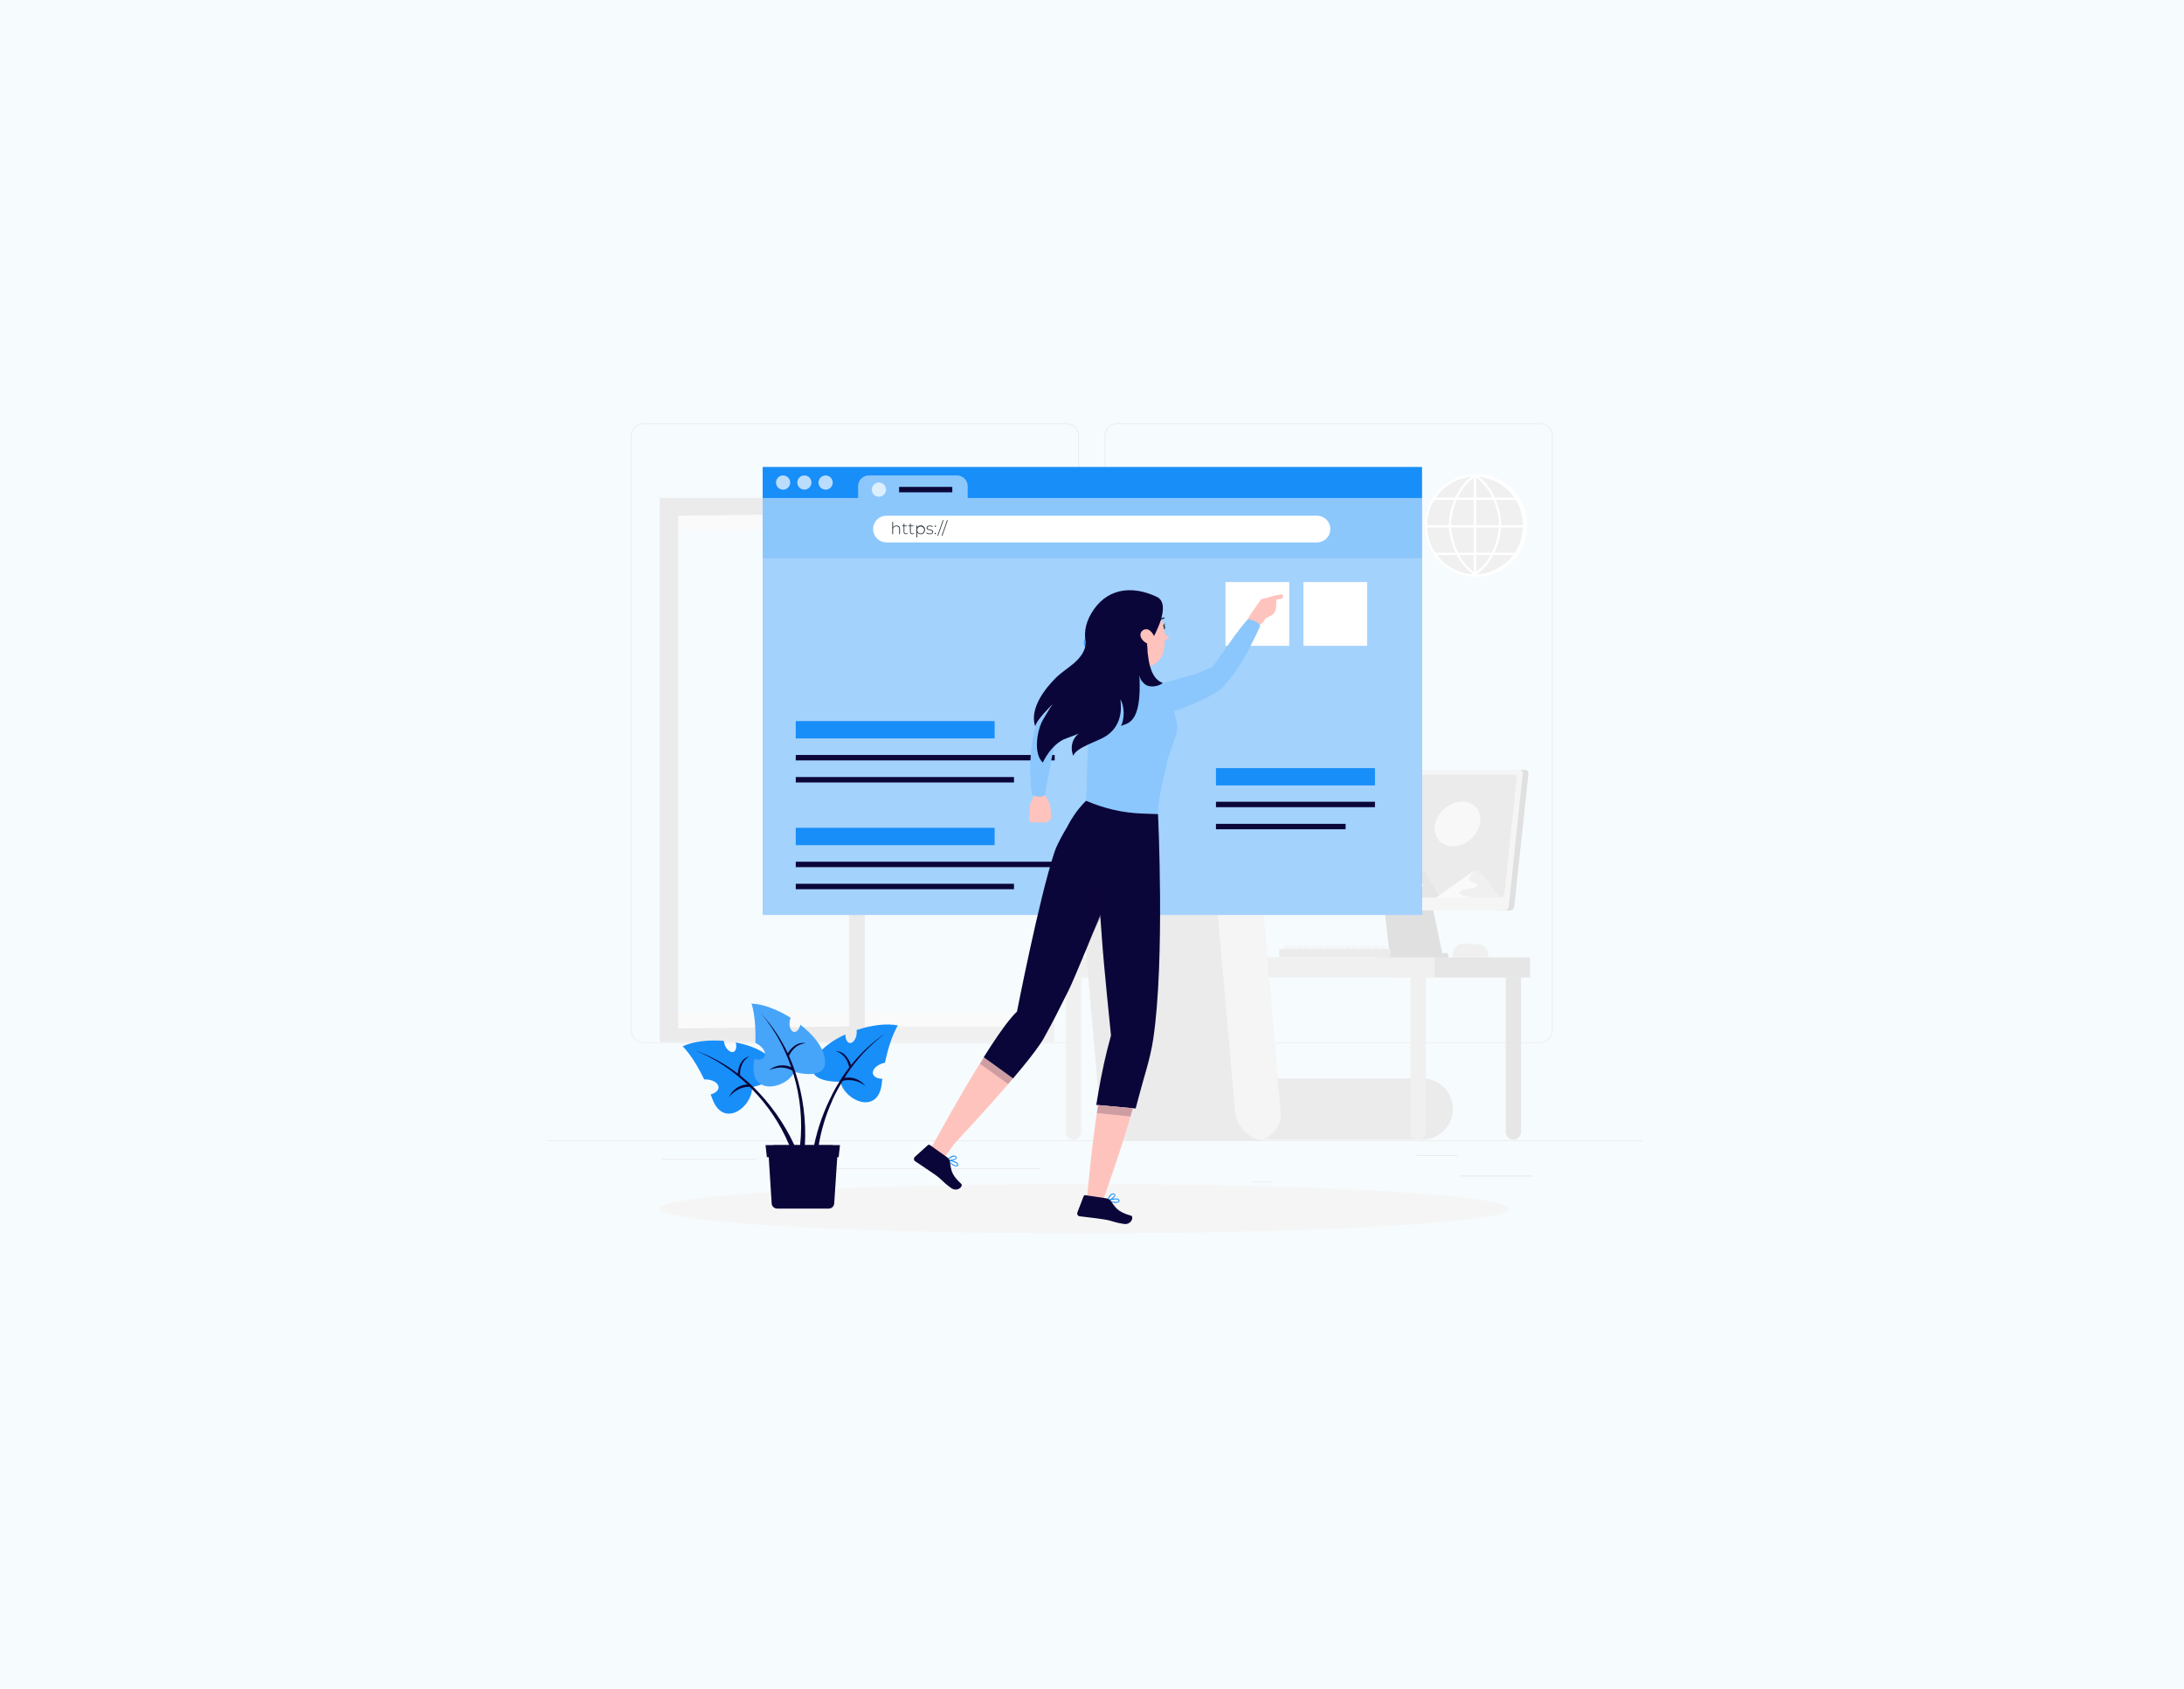
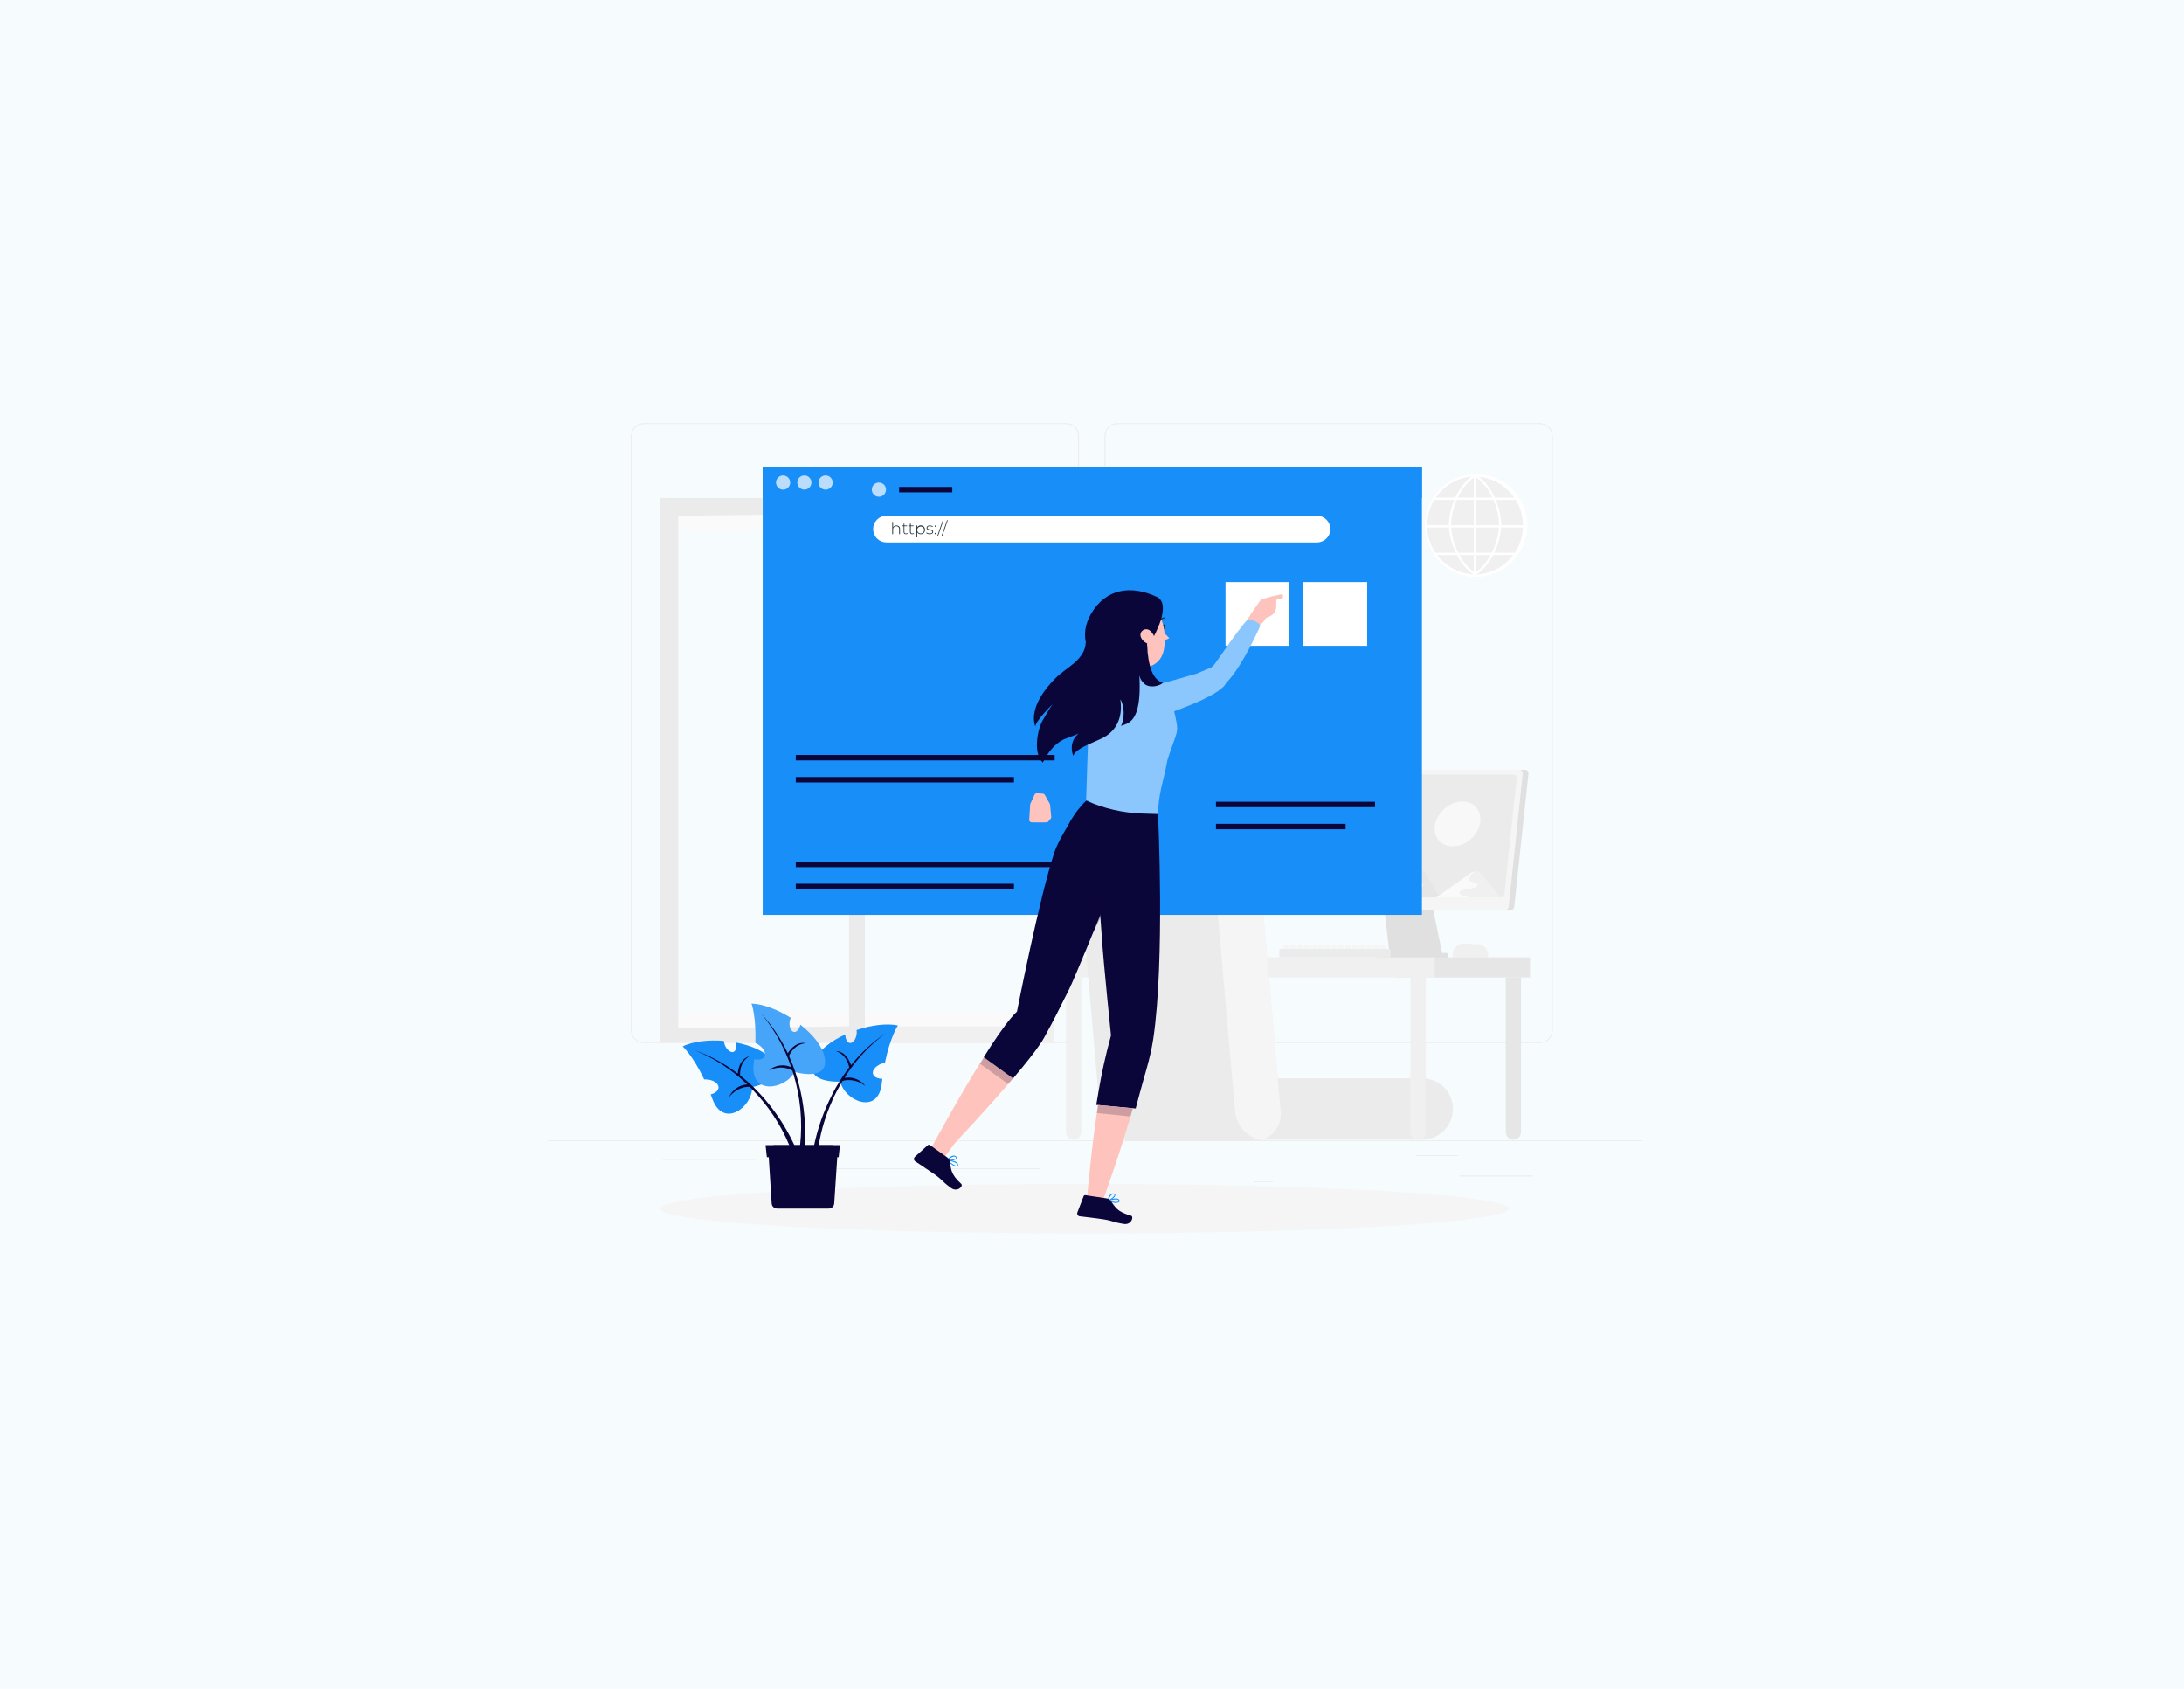
<svg xmlns="http://www.w3.org/2000/svg" width="379" height="293" viewBox="0 0 379 293" fill="none">
  <rect width="379" height="293" fill="white" />
  <rect width="379" height="293" fill="white" />
  <rect width="379" height="293" fill="#F6FBFE" />
  <g clip-path="url(#clip0_5257_29044)">
    <path d="M265.962 203.996H253.376V204.091H265.962V203.996Z" fill="#EBEBEB" />
    <path d="M220.864 205.023H217.562V205.118H220.864V205.023Z" fill="#EBEBEB" />
    <path d="M252.996 200.465H245.704V200.56H252.996V200.465Z" fill="#EBEBEB" />
    <path d="M131.347 201.105H114.935V201.2H131.347V201.105Z" fill="#EBEBEB" />
    <path d="M137.138 201.105H134.733V201.2H137.138V201.105Z" fill="#EBEBEB" />
    <path d="M180.557 202.707H144.958V202.802H180.557V202.707Z" fill="#EBEBEB" />
    <path d="M185.06 180.932H111.689C111.115 180.932 110.563 180.704 110.156 180.298C109.75 179.892 109.521 179.341 109.52 178.766V75.619C109.521 75.044 109.75 74.493 110.156 74.087C110.563 73.681 111.115 73.453 111.689 73.453H185.06C185.635 73.453 186.186 73.681 186.593 74.087C186.999 74.493 187.229 75.044 187.23 75.619V178.782C187.225 179.354 186.994 179.901 186.587 180.304C186.181 180.706 185.632 180.932 185.06 180.932ZM111.689 73.548C111.14 73.548 110.613 73.766 110.224 74.154C109.835 74.543 109.616 75.07 109.615 75.619V178.782C109.616 179.331 109.835 179.858 110.224 180.246C110.613 180.634 111.14 180.853 111.689 180.853H185.06C185.609 180.853 186.137 180.634 186.525 180.246C186.914 179.858 187.134 179.331 187.135 178.782V75.619C187.134 75.07 186.914 74.543 186.525 74.154C186.137 73.766 185.609 73.548 185.06 73.548H111.689Z" fill="#EBEBEB" />
    <path d="M267.258 180.932H193.88C193.305 180.931 192.755 180.703 192.348 180.297C191.941 179.891 191.712 179.341 191.71 178.766V75.619C191.712 75.045 191.941 74.494 192.348 74.088C192.755 73.683 193.305 73.454 193.88 73.453H267.258C267.833 73.453 268.384 73.681 268.791 74.087C269.198 74.493 269.427 75.044 269.428 75.619V178.782C269.423 179.354 269.192 179.901 268.785 180.304C268.379 180.706 267.83 180.932 267.258 180.932ZM193.88 73.548C193.33 73.548 192.803 73.766 192.414 74.154C192.025 74.543 191.806 75.07 191.805 75.619V178.782C191.806 179.331 192.025 179.858 192.414 180.246C192.803 180.634 193.33 180.853 193.88 180.853H267.258C267.807 180.853 268.335 180.634 268.724 180.246C269.113 179.858 269.332 179.331 269.333 178.782V75.619C269.332 75.07 269.113 74.543 268.724 74.154C268.335 73.766 267.807 73.548 267.258 73.548H193.88Z" fill="#EBEBEB" />
    <path d="M285 197.883H95V197.978H285V197.883Z" fill="#EBEBEB" />
    <path d="M265.962 203.996H253.376V204.091H265.962V203.996Z" fill="#EBEBEB" />
    <path d="M220.864 205.023H217.562V205.118H220.864V205.023Z" fill="#EBEBEB" />
    <path d="M252.996 200.465H245.704V200.56H252.996V200.465Z" fill="#EBEBEB" />
    <path d="M131.347 201.105H114.935V201.2H131.347V201.105Z" fill="#EBEBEB" />
    <path d="M137.138 201.105H134.733V201.2H137.138V201.105Z" fill="#EBEBEB" />
    <path d="M180.557 202.707H144.958V202.802H180.557V202.707Z" fill="#EBEBEB" />
    <path d="M185.06 180.932H111.689C111.115 180.932 110.563 180.704 110.156 180.298C109.75 179.892 109.521 179.341 109.52 178.766V75.619C109.521 75.044 109.75 74.493 110.156 74.087C110.563 73.681 111.115 73.453 111.689 73.453H185.06C185.635 73.453 186.186 73.681 186.593 74.087C186.999 74.493 187.229 75.044 187.23 75.619V178.782C187.225 179.354 186.994 179.901 186.587 180.304C186.181 180.706 185.632 180.932 185.06 180.932ZM111.689 73.548C111.14 73.548 110.613 73.766 110.224 74.154C109.835 74.543 109.616 75.07 109.615 75.619V178.782C109.616 179.331 109.835 179.858 110.224 180.246C110.613 180.634 111.14 180.853 111.689 180.853H185.06C185.609 180.853 186.137 180.634 186.525 180.246C186.914 179.858 187.134 179.331 187.135 178.782V75.619C187.134 75.07 186.914 74.543 186.525 74.154C186.137 73.766 185.609 73.548 185.06 73.548H111.689Z" fill="#EBEBEB" />
    <path d="M267.258 180.932H193.88C193.305 180.931 192.755 180.703 192.348 180.297C191.941 179.891 191.712 179.341 191.71 178.766V75.619C191.712 75.045 191.941 74.494 192.348 74.088C192.755 73.683 193.305 73.454 193.88 73.453H267.258C267.833 73.453 268.384 73.681 268.791 74.087C269.198 74.493 269.427 75.044 269.428 75.619V178.782C269.423 179.354 269.192 179.901 268.785 180.304C268.379 180.706 267.83 180.932 267.258 180.932ZM193.88 73.548C193.33 73.548 192.803 73.766 192.414 74.154C192.025 74.543 191.806 75.07 191.805 75.619V178.782C191.806 179.331 192.025 179.858 192.414 180.246C192.803 180.634 193.33 180.853 193.88 180.853H267.258C267.807 180.853 268.335 180.634 268.724 180.246C269.113 179.858 269.332 179.331 269.333 178.782V75.619C269.332 75.07 269.113 74.543 268.724 74.154C268.335 73.766 267.807 73.548 267.258 73.548H193.88Z" fill="#EBEBEB" />
    <path d="M285 197.883H95V197.978H285V197.883Z" fill="#EBEBEB" />
    <path d="M262.099 97.328C265.498 93.928 265.498 88.416 262.099 85.016C258.699 81.616 253.187 81.616 249.787 85.016C246.387 88.416 246.387 93.928 249.787 97.328C253.187 100.728 258.699 100.728 262.099 97.328Z" fill="#F0F0F0" />
    <path d="M255.968 100.069C253.639 100.021 251.422 99.061 249.792 97.397C248.161 95.733 247.249 93.497 247.249 91.167C247.249 88.838 248.161 86.601 249.792 84.937C251.422 83.273 253.639 82.314 255.968 82.266V82.646C253.742 82.693 251.623 83.61 250.066 85.201C248.508 86.792 247.636 88.929 247.636 91.156C247.636 93.382 248.508 95.52 250.066 97.111C251.623 98.701 253.742 99.619 255.968 99.666V100.069Z" fill="white" />
    <path d="M255.968 100.07V99.69C258.194 99.643 260.313 98.726 261.871 97.135C263.428 95.544 264.3 93.407 264.3 91.18C264.3 88.954 263.428 86.816 261.871 85.225C260.313 83.635 258.194 82.717 255.968 82.67V82.264C257.153 82.239 258.33 82.451 259.432 82.888C260.533 83.324 261.536 83.976 262.382 84.805C263.229 85.634 263.901 86.623 264.36 87.716C264.819 88.808 265.056 89.98 265.056 91.165C265.056 92.35 264.819 93.523 264.36 94.615C263.901 95.707 263.229 96.697 262.382 97.525C261.536 98.355 260.533 99.006 259.432 99.443C258.33 99.879 257.153 100.091 255.968 100.067V100.07Z" fill="white" />
    <path d="M260.517 91.17H260.137C260.137 88.286 258.674 84.425 255.873 82.631L256.086 82.301C258.989 84.163 260.517 88.179 260.517 91.17Z" fill="white" />
    <path d="M256.074 99.775L255.861 99.445C258.662 97.651 260.125 93.79 260.125 90.902H260.505C260.516 93.897 258.989 97.902 256.074 99.775Z" fill="white" />
    <path d="M251.811 91.166H251.431C251.431 88.175 252.951 84.166 255.873 82.293L256.086 82.624C253.274 84.421 251.811 88.282 251.811 91.166Z" fill="white" />
    <path d="M255.862 99.772C252.947 97.902 251.419 93.893 251.419 90.902H251.799C251.799 93.787 253.262 97.647 256.063 99.445L255.862 99.772Z" fill="white" />
    <path d="M256.162 82.461H255.771V99.873H256.162V82.461Z" fill="white" />
    <path d="M263.336 86.336H248.6V86.727H263.336V86.336Z" fill="white" />
    <path d="M264.67 91.121H247.266V91.513H264.67V91.121Z" fill="white" />
    <path d="M263.142 95.906H248.793V96.298H263.142V95.906Z" fill="white" />
    <path d="M184.976 169.602H187.636V196.399C187.636 196.753 187.496 197.092 187.246 197.342C186.996 197.592 186.656 197.733 186.303 197.733C185.949 197.733 185.61 197.592 185.359 197.342C185.109 197.092 184.969 196.753 184.969 196.399V169.602H184.976Z" fill="#F0F0F0" />
    <path d="M258.256 166.107H252.115V165.56C252.115 165.307 252.168 165.056 252.268 164.823C252.369 164.591 252.515 164.381 252.7 164.207C252.884 164.033 253.101 163.898 253.339 163.81C253.577 163.723 253.83 163.685 254.083 163.698L256.489 163.827C256.965 163.852 257.414 164.06 257.743 164.406C258.072 164.752 258.255 165.212 258.256 165.689V166.107Z" fill="#F0F0F0" />
    <path d="M247.76 153.421C247.749 153.189 247.649 152.969 247.481 152.809C247.312 152.648 247.088 152.558 246.856 152.559H240.662C240.428 152.558 240.204 152.648 240.035 152.808C239.866 152.969 239.765 153.188 239.753 153.421L241.228 166.341H250.485L247.76 153.421Z" fill="#E0E0E0" />
    <path d="M264.613 133.563H262.303L259.704 157.974H262.018C262.207 157.969 262.388 157.896 262.527 157.768C262.667 157.64 262.756 157.467 262.778 157.279L265.24 134.243C265.251 134.156 265.242 134.067 265.215 133.984C265.188 133.9 265.143 133.823 265.084 133.758C265.024 133.694 264.951 133.643 264.87 133.609C264.789 133.575 264.701 133.56 264.613 133.563Z" fill="#E0E0E0" />
    <path d="M261.037 157.958H226.403C226.315 157.96 226.227 157.943 226.146 157.908C226.065 157.872 225.992 157.82 225.933 157.754C225.874 157.687 225.831 157.609 225.805 157.525C225.779 157.44 225.772 157.351 225.784 157.263L228.231 134.239C228.255 134.052 228.344 133.879 228.484 133.753C228.623 133.626 228.803 133.553 228.991 133.547H263.628C263.717 133.545 263.804 133.561 263.886 133.596C263.967 133.631 264.039 133.683 264.098 133.749C264.157 133.815 264.201 133.893 264.227 133.978C264.253 134.062 264.26 134.151 264.248 134.239L261.819 157.263C261.796 157.454 261.704 157.631 261.56 157.759C261.416 157.887 261.23 157.958 261.037 157.958Z" fill="#F5F5F5" />
    <path d="M260.391 155.702H227.73C227.653 155.703 227.577 155.688 227.506 155.658C227.435 155.627 227.372 155.582 227.321 155.524C227.269 155.467 227.231 155.399 227.209 155.325C227.186 155.251 227.18 155.174 227.19 155.097L229.326 135.011C229.347 134.847 229.426 134.695 229.549 134.585C229.671 134.474 229.83 134.411 229.995 134.406H262.656C262.733 134.405 262.81 134.42 262.88 134.45C262.951 134.481 263.015 134.526 263.066 134.584C263.118 134.641 263.156 134.709 263.179 134.783C263.202 134.856 263.209 134.934 263.199 135.011L261.06 155.097C261.04 155.262 260.961 155.413 260.838 155.524C260.715 155.635 260.557 155.698 260.391 155.702Z" fill="#EBEBEB" />
    <path d="M250.968 165.344H239.309C239.108 165.344 238.944 165.507 238.944 165.709V165.982C238.944 166.184 239.108 166.347 239.309 166.347H250.968C251.169 166.347 251.332 166.184 251.332 165.982V165.709C251.332 165.507 251.169 165.344 250.968 165.344Z" fill="#E0E0E0" />
    <path d="M227.62 155.706L237.329 147.27C238.248 146.472 239.43 146.472 239.962 147.27L245.586 155.706H227.62Z" fill="#E6E6E6" />
    <path d="M237.317 147.27L227.62 155.706H236.926C235.999 155.238 233.814 154.987 234.076 153.912C234.414 152.514 238.738 153.004 239.061 151.678C239.384 150.351 236.295 150.766 236.686 149.158C236.888 148.315 237.686 147.399 238.404 146.715C238 146.804 237.626 146.995 237.317 147.27Z" fill="#F5F5F5" />
    <path d="M241.893 155.699L246.194 151.443C246.601 151.04 247.125 151.04 247.361 151.443L249.854 155.699H241.893Z" fill="#E6E6E6" />
    <path d="M246.194 151.449L241.893 155.705H246.016C245.605 155.469 244.636 155.344 244.75 154.801C244.902 154.098 246.821 154.345 246.962 153.661C247.102 152.977 245.738 153.205 245.909 152.391C246.059 151.925 246.32 151.503 246.669 151.16C246.487 151.21 246.323 151.31 246.194 151.449Z" fill="#F5F5F5" />
    <path d="M249.253 155.699L255.28 151.443C255.854 151.04 256.587 151.04 256.918 151.443L260.41 155.699H249.253Z" fill="#F0F0F0" />
    <path d="M255.28 151.449L249.253 155.705H255.033C254.456 155.469 253.099 155.344 253.262 154.801C253.471 154.098 256.158 154.345 256.359 153.661C256.561 152.977 254.642 153.205 254.881 152.391C255.119 151.892 255.488 151.467 255.949 151.16C255.707 151.206 255.479 151.304 255.28 151.449Z" fill="#FAFAFA" />
    <path d="M256.807 142.958C256.351 145.101 254.246 146.838 252.107 146.838C249.967 146.838 248.596 145.101 249.067 142.958C249.538 140.815 251.628 139.078 253.771 139.078C255.914 139.078 257.26 140.815 256.807 142.958Z" fill="#F0F0F0" />
    <path opacity="0.8" d="M256.807 142.958C256.351 145.101 254.246 146.838 252.107 146.838C249.967 146.838 248.596 145.101 249.067 142.958C249.538 140.815 251.628 139.078 253.771 139.078C255.914 139.078 257.26 140.815 256.807 142.958Z" fill="#FAFAFA" />
    <path d="M223.732 165.293H222.866C222.822 165.292 222.781 165.274 222.75 165.243C222.72 165.212 222.703 165.17 222.703 165.126V164.214C222.703 164.171 222.72 164.129 222.75 164.099C222.781 164.068 222.823 164.051 222.866 164.051H223.485C223.522 164.05 223.557 164.062 223.586 164.084C223.615 164.106 223.636 164.137 223.645 164.172L223.892 165.084C223.898 165.109 223.899 165.135 223.894 165.159C223.889 165.184 223.878 165.208 223.863 165.228C223.848 165.248 223.828 165.264 223.805 165.276C223.783 165.287 223.758 165.293 223.732 165.293Z" fill="#F5F5F5" />
    <path d="M224.926 165.293H224.06C224.016 165.292 223.975 165.274 223.944 165.243C223.914 165.212 223.896 165.17 223.896 165.126V164.214C223.896 164.171 223.914 164.129 223.944 164.099C223.975 164.068 224.017 164.051 224.06 164.051H224.683C224.719 164.052 224.754 164.064 224.783 164.086C224.811 164.108 224.832 164.138 224.843 164.172L225.086 165.084C225.092 165.109 225.093 165.135 225.088 165.159C225.083 165.184 225.072 165.208 225.057 165.228C225.042 165.248 225.022 165.264 224.999 165.276C224.977 165.287 224.952 165.293 224.926 165.293Z" fill="#F5F5F5" />
    <path d="M226.119 165.293H225.257C225.212 165.293 225.17 165.276 225.138 165.244C225.107 165.213 225.089 165.171 225.089 165.126V164.214C225.09 164.17 225.108 164.129 225.14 164.098C225.171 164.068 225.213 164.051 225.257 164.051H225.876C225.912 164.051 225.947 164.063 225.976 164.085C226.005 164.107 226.026 164.138 226.036 164.172L226.279 165.084C226.285 165.109 226.286 165.135 226.281 165.159C226.276 165.184 226.265 165.208 226.25 165.228C226.234 165.248 226.215 165.264 226.192 165.276C226.169 165.287 226.144 165.293 226.119 165.293Z" fill="#F5F5F5" />
    <path d="M227.313 165.293H226.45C226.406 165.293 226.363 165.276 226.332 165.244C226.3 165.213 226.283 165.171 226.283 165.126V164.214C226.284 164.171 226.302 164.129 226.333 164.098C226.364 164.068 226.406 164.051 226.45 164.051H227.069C227.106 164.05 227.141 164.062 227.17 164.084C227.199 164.106 227.22 164.137 227.229 164.172L227.472 165.084C227.478 165.109 227.479 165.135 227.474 165.159C227.469 165.184 227.458 165.208 227.443 165.228C227.428 165.248 227.408 165.264 227.385 165.276C227.363 165.287 227.338 165.293 227.313 165.293Z" fill="#F5F5F5" />
    <path d="M228.505 165.293H227.643C227.598 165.293 227.556 165.276 227.525 165.244C227.493 165.213 227.476 165.171 227.476 165.126V164.214C227.477 164.171 227.495 164.129 227.526 164.098C227.557 164.068 227.599 164.051 227.643 164.051H228.262C228.299 164.05 228.334 164.062 228.363 164.084C228.392 164.106 228.412 164.137 228.422 164.172L228.665 165.084C228.671 165.109 228.672 165.135 228.667 165.159C228.662 165.184 228.651 165.208 228.636 165.228C228.621 165.248 228.601 165.264 228.578 165.276C228.556 165.287 228.531 165.293 228.505 165.293Z" fill="#F5F5F5" />
    <path d="M229.699 165.293H228.836C228.792 165.293 228.749 165.276 228.718 165.244C228.687 165.213 228.669 165.171 228.669 165.126V164.214C228.67 164.171 228.688 164.129 228.719 164.098C228.75 164.068 228.792 164.051 228.836 164.051H229.456C229.492 164.05 229.527 164.062 229.556 164.084C229.585 164.106 229.606 164.137 229.615 164.172L229.858 165.084C229.865 165.109 229.865 165.135 229.86 165.159C229.855 165.184 229.845 165.208 229.829 165.228C229.814 165.248 229.794 165.264 229.772 165.276C229.749 165.287 229.724 165.293 229.699 165.293Z" fill="#F5F5F5" />
    <path d="M230.892 165.293H230.029C229.985 165.292 229.944 165.274 229.913 165.243C229.883 165.212 229.866 165.17 229.866 165.126V164.214C229.866 164.171 229.883 164.129 229.914 164.099C229.944 164.068 229.986 164.051 230.029 164.051H230.66C230.696 164.05 230.732 164.062 230.761 164.084C230.789 164.106 230.81 164.137 230.82 164.172L231.04 165.103C231.044 165.126 231.043 165.149 231.037 165.171C231.032 165.193 231.022 165.213 231.008 165.231C230.994 165.249 230.976 165.264 230.956 165.274C230.936 165.285 230.914 165.292 230.892 165.293Z" fill="#F5F5F5" />
    <path d="M232.085 165.293H231.222C231.179 165.292 231.137 165.274 231.107 165.243C231.076 165.212 231.059 165.17 231.059 165.126V164.214C231.059 164.171 231.076 164.129 231.107 164.099C231.138 164.068 231.179 164.051 231.222 164.051H231.842C231.878 164.05 231.914 164.062 231.943 164.084C231.971 164.106 231.992 164.137 232.001 164.172L232.245 165.084C232.252 165.109 232.253 165.135 232.248 165.16C232.244 165.185 232.233 165.209 232.218 165.229C232.202 165.25 232.182 165.266 232.159 165.277C232.136 165.288 232.111 165.294 232.085 165.293Z" fill="#F5F5F5" />
    <path d="M233.282 165.293H232.415C232.372 165.292 232.33 165.274 232.3 165.243C232.269 165.212 232.252 165.17 232.252 165.126V164.214C232.252 164.171 232.269 164.129 232.3 164.099C232.33 164.068 232.372 164.051 232.415 164.051H233.035C233.071 164.05 233.107 164.062 233.135 164.084C233.164 164.106 233.185 164.137 233.194 164.172L233.438 165.084C233.445 165.109 233.446 165.134 233.441 165.159C233.437 165.184 233.427 165.207 233.412 165.228C233.397 165.248 233.377 165.264 233.354 165.276C233.332 165.287 233.307 165.293 233.282 165.293Z" fill="#F5F5F5" />
    <path d="M234.46 165.293H233.594C233.55 165.292 233.508 165.274 233.478 165.243C233.447 165.212 233.43 165.17 233.43 165.126V164.214C233.43 164.171 233.447 164.129 233.478 164.099C233.509 164.068 233.55 164.051 233.594 164.051H234.217C234.252 164.051 234.287 164.063 234.315 164.085C234.343 164.107 234.363 164.138 234.373 164.172L234.62 165.084C234.626 165.109 234.627 165.135 234.622 165.159C234.617 165.184 234.606 165.208 234.591 165.228C234.575 165.248 234.555 165.264 234.533 165.276C234.51 165.287 234.485 165.293 234.46 165.293Z" fill="#F5F5F5" />
    <path d="M235.668 165.293H234.802C234.758 165.292 234.717 165.274 234.686 165.243C234.656 165.212 234.639 165.17 234.639 165.126V164.214C234.639 164.171 234.656 164.129 234.687 164.099C234.717 164.068 234.759 164.051 234.802 164.051H235.425C235.461 164.051 235.497 164.063 235.525 164.085C235.554 164.107 235.575 164.138 235.585 164.172L235.828 165.084C235.834 165.109 235.835 165.135 235.83 165.159C235.825 165.184 235.814 165.208 235.799 165.228C235.784 165.248 235.764 165.264 235.741 165.276C235.719 165.287 235.694 165.293 235.668 165.293Z" fill="#F5F5F5" />
    <path d="M236.861 165.293H235.999C235.954 165.293 235.912 165.276 235.881 165.244C235.849 165.213 235.832 165.171 235.832 165.126V164.214C235.833 164.17 235.851 164.129 235.882 164.098C235.913 164.068 235.955 164.051 235.999 164.051H236.618C236.654 164.051 236.689 164.063 236.718 164.085C236.747 164.107 236.768 164.138 236.778 164.172L237.021 165.084C237.027 165.109 237.028 165.135 237.023 165.159C237.018 165.184 237.007 165.208 236.992 165.228C236.977 165.248 236.957 165.264 236.934 165.276C236.912 165.287 236.887 165.293 236.861 165.293Z" fill="#F5F5F5" />
    <path d="M238.055 165.293H237.192C237.148 165.293 237.105 165.276 237.074 165.244C237.043 165.213 237.025 165.171 237.025 165.126V164.214C237.026 164.171 237.044 164.129 237.075 164.098C237.106 164.068 237.148 164.051 237.192 164.051H237.812C237.848 164.05 237.883 164.062 237.912 164.084C237.941 164.106 237.962 164.137 237.971 164.172L238.214 165.084C238.221 165.109 238.221 165.135 238.216 165.159C238.211 165.184 238.201 165.208 238.185 165.228C238.17 165.248 238.15 165.264 238.128 165.276C238.105 165.287 238.08 165.293 238.055 165.293Z" fill="#F5F5F5" />
    <path d="M239.248 165.293H238.385C238.341 165.293 238.299 165.276 238.267 165.244C238.236 165.213 238.218 165.171 238.218 165.126V164.214C238.219 164.171 238.237 164.129 238.269 164.098C238.3 164.068 238.342 164.051 238.385 164.051H239.02C239.056 164.05 239.092 164.062 239.121 164.084C239.15 164.106 239.17 164.137 239.18 164.172L239.4 165.103C239.403 165.126 239.402 165.149 239.396 165.171C239.39 165.193 239.379 165.213 239.365 165.231C239.351 165.249 239.333 165.264 239.313 165.274C239.293 165.285 239.271 165.292 239.248 165.293Z" fill="#F5F5F5" />
    <path d="M240.441 165.293H239.578C239.535 165.292 239.493 165.274 239.463 165.243C239.432 165.212 239.415 165.17 239.415 165.126V164.214C239.415 164.193 239.419 164.171 239.427 164.152C239.436 164.132 239.448 164.114 239.463 164.099C239.478 164.083 239.496 164.071 239.516 164.063C239.536 164.055 239.557 164.051 239.578 164.051H240.198C240.234 164.05 240.27 164.062 240.298 164.084C240.327 164.106 240.348 164.137 240.357 164.172L240.601 165.084C240.608 165.109 240.609 165.135 240.604 165.16C240.6 165.185 240.589 165.209 240.574 165.229C240.558 165.25 240.538 165.266 240.515 165.277C240.492 165.288 240.467 165.294 240.441 165.293Z" fill="#F5F5F5" />
    <path d="M241.311 164.664H222V166.1H241.311V164.664Z" fill="#EBEBEB" />
    <path d="M265.509 166.105H242.371V169.598H265.509V166.105Z" fill="#E6E6E6" />
    <path d="M199.409 169.602H202.069V196.399C202.069 196.753 201.928 197.092 201.678 197.342C201.428 197.592 201.089 197.733 200.735 197.733C200.381 197.733 200.042 197.592 199.792 197.342C199.542 197.092 199.401 196.753 199.401 196.399V169.602H199.409Z" fill="#E6E6E6" />
    <path d="M262.634 197.733C262.279 197.733 261.94 197.593 261.689 197.343C261.438 197.093 261.297 196.753 261.296 196.399V169.602H263.956V196.399C263.956 196.751 263.817 197.088 263.569 197.338C263.322 197.588 262.985 197.73 262.634 197.733Z" fill="#E6E6E6" />
    <path d="M248.972 166.105H183.434V169.598H248.972V166.105Z" fill="#F0F0F0" />
    <path d="M246.806 197.73H212.314C210.903 197.73 209.55 197.169 208.552 196.172C207.554 195.174 206.994 193.821 206.994 192.41C206.994 190.999 207.554 189.646 208.552 188.648C209.55 187.65 210.903 187.09 212.314 187.09H246.806C248.217 187.09 249.57 187.65 250.568 188.648C251.566 189.646 252.126 190.999 252.126 192.41C252.126 193.821 251.566 195.174 250.568 196.172C249.57 197.169 248.217 197.73 246.806 197.73Z" fill="#EBEBEB" />
    <path d="M244.758 169.602H247.418V196.399C247.418 196.753 247.277 197.092 247.027 197.342C246.777 197.592 246.438 197.733 246.084 197.733C245.73 197.733 245.391 197.592 245.141 197.342C244.891 197.092 244.75 196.753 244.75 196.399V169.602H244.758Z" fill="#F0F0F0" />
    <path d="M218.702 197.828C218.304 197.927 217.896 197.977 217.486 197.976H196.513C195.102 197.95 193.748 197.409 192.709 196.453C191.67 195.497 191.017 194.193 190.874 192.789L187.074 149.324C187.002 148.664 187.071 147.995 187.277 147.363C187.483 146.731 187.821 146.15 188.269 145.659C188.717 145.168 189.264 144.778 189.875 144.515C190.485 144.252 191.144 144.122 191.809 144.134H212.777C213.196 144.133 213.613 144.183 214.02 144.282C215.184 144.564 216.233 145.201 217.02 146.104C217.808 147.007 218.296 148.132 218.417 149.324L222.217 192.789C222.341 193.912 222.053 195.042 221.406 195.969C220.76 196.896 219.799 197.556 218.702 197.828Z" fill="#EBEBEB" />
    <path d="M218.701 197.827C217.541 197.542 216.496 196.904 215.712 196.002C214.928 195.1 214.441 193.977 214.32 192.788L210.52 149.324C210.396 148.2 210.683 147.07 211.33 146.142C211.976 145.215 212.938 144.553 214.035 144.281C215.199 144.564 216.248 145.2 217.035 146.103C217.823 147.007 218.311 148.132 218.432 149.324L222.232 192.788C222.355 193.914 222.065 195.045 221.416 195.973C220.766 196.9 219.801 197.559 218.701 197.827Z" fill="#F5F5F5" />
    <path d="M181.267 89.113H148.443V91.891H181.267V89.113Z" fill="#FAFAFA" />
    <path d="M182.787 175.652H149.963V178.43H182.787V175.652Z" fill="#FAFAFA" />
    <path d="M147.36 91.882V148.38C148.042 147.93 148.753 147.526 149.488 147.172L149.956 146.951V147.039C149.956 147.096 149.956 147.156 149.956 147.213C149.956 147.27 149.956 147.324 149.956 147.377C149.954 147.387 149.954 147.397 149.956 147.407C149.956 147.46 149.956 147.514 149.982 147.563C150.009 147.612 150.005 147.669 150.02 147.723V91.863L147.36 91.882ZM182.921 180.802V86.391H147.337V180.79L182.921 180.802ZM180.207 89.1V178.081H150.047V89.1H180.207ZM147.36 91.878V148.38C148.042 147.93 148.753 147.526 149.488 147.172L149.956 146.951V147.039C149.956 147.096 149.956 147.156 149.956 147.213C149.956 147.27 149.956 147.324 149.956 147.377C149.954 147.387 149.954 147.397 149.956 147.407C149.956 147.46 149.956 147.514 149.982 147.563C150.009 147.612 150.005 147.669 150.02 147.723V91.863L147.36 91.878Z" fill="#F0F0F0" />
    <path d="M148.716 89.113H115.892V91.891H148.716V89.113Z" fill="#FAFAFA" />
    <path d="M147.576 175.652H114.752V178.43H147.576V175.652Z" fill="#FAFAFA" />
    <path d="M114.49 86.391V180.79H150.073V86.391H114.49ZM117.701 178.442V89.48L147.341 89.119H147.364V178.081H147.341L135.873 178.221H135.55L118.94 178.427L117.701 178.442Z" fill="#EBEBEB" />
    <path d="M188.168 214.009C228.86 214.009 261.847 212.084 261.847 209.708C261.847 207.332 228.86 205.406 188.168 205.406C147.477 205.406 114.49 207.332 114.49 209.708C114.49 212.084 147.477 214.009 188.168 214.009Z" fill="#F5F5F5" />
    <path d="M246.753 81.043H132.354V158.734H246.753V81.043Z" fill="#188EF8" />
-     <path opacity="0.5" d="M246.753 81.043H132.354V158.734H246.753V81.043Z" fill="white" />
    <path d="M132.354 81.043V86.397H148.91V84.341C148.91 84.098 148.958 83.858 149.051 83.633C149.144 83.409 149.28 83.205 149.452 83.033C149.624 82.861 149.828 82.725 150.053 82.632C150.277 82.539 150.518 82.491 150.761 82.491H166.079C166.569 82.491 167.04 82.686 167.387 83.033C167.734 83.38 167.929 83.851 167.929 84.341V86.397H246.753V81.043H132.354Z" fill="#188EF8" />
    <path opacity="0.7" d="M137.126 83.72C137.127 83.963 137.056 84.202 136.921 84.405C136.786 84.608 136.594 84.766 136.369 84.86C136.144 84.954 135.896 84.978 135.657 84.931C135.418 84.884 135.199 84.767 135.026 84.595C134.853 84.423 134.736 84.204 134.688 83.965C134.64 83.726 134.664 83.478 134.757 83.253C134.85 83.028 135.008 82.835 135.211 82.7C135.413 82.564 135.652 82.492 135.895 82.492C136.221 82.492 136.534 82.621 136.765 82.852C136.995 83.082 137.125 83.394 137.126 83.72Z" fill="white" />
    <path opacity="0.7" d="M139.585 84.947C140.263 84.947 140.813 84.397 140.813 83.72C140.813 83.042 140.263 82.492 139.585 82.492C138.907 82.492 138.358 83.042 138.358 83.72C138.358 84.397 138.907 84.947 139.585 84.947Z" fill="white" />
    <path opacity="0.7" d="M144.503 83.72C144.504 83.963 144.432 84.201 144.298 84.403C144.164 84.606 143.972 84.765 143.748 84.859C143.524 84.953 143.277 84.978 143.038 84.932C142.799 84.886 142.58 84.77 142.407 84.599C142.234 84.428 142.115 84.21 142.066 83.972C142.017 83.734 142.039 83.486 142.131 83.261C142.222 83.036 142.378 82.842 142.579 82.706C142.78 82.569 143.017 82.495 143.26 82.492C143.423 82.491 143.584 82.521 143.734 82.582C143.885 82.643 144.021 82.733 144.137 82.847C144.252 82.962 144.344 83.097 144.407 83.247C144.47 83.397 144.502 83.557 144.503 83.72Z" fill="white" />
    <path opacity="0.7" d="M153.751 84.95C153.751 85.194 153.679 85.431 153.544 85.634C153.409 85.836 153.216 85.994 152.991 86.087C152.766 86.181 152.519 86.205 152.28 86.157C152.041 86.11 151.822 85.993 151.65 85.82C151.477 85.648 151.36 85.429 151.313 85.19C151.265 84.951 151.29 84.704 151.383 84.479C151.476 84.254 151.634 84.061 151.836 83.926C152.039 83.791 152.277 83.719 152.52 83.719C152.682 83.718 152.842 83.75 152.992 83.811C153.142 83.873 153.278 83.964 153.392 84.078C153.506 84.193 153.597 84.329 153.659 84.478C153.72 84.628 153.752 84.788 153.751 84.95Z" fill="white" />
-     <path opacity="0.2" d="M246.753 96.871H132.354V158.731H246.753V96.871Z" fill="white" />
+     <path opacity="0.2" d="M246.753 96.871H132.354V158.731V96.871Z" fill="white" />
    <path d="M228.547 94.109H153.824C153.212 94.108 152.625 93.864 152.192 93.431C151.76 92.998 151.517 92.41 151.517 91.798C151.515 91.494 151.573 91.193 151.688 90.911C151.803 90.629 151.973 90.373 152.187 90.157C152.402 89.942 152.657 89.77 152.938 89.654C153.218 89.537 153.52 89.477 153.824 89.477H228.547C229.159 89.477 229.746 89.719 230.179 90.152C230.612 90.584 230.856 91.171 230.857 91.783C230.859 92.088 230.801 92.39 230.686 92.672C230.571 92.954 230.401 93.21 230.186 93.427C229.971 93.643 229.716 93.814 229.435 93.931C229.153 94.049 228.852 94.109 228.547 94.109Z" fill="white" />
    <path d="M237.249 100.988H226.188V112.05H237.249V100.988Z" fill="white" />
    <path d="M223.729 100.988H212.667V112.05H223.729V100.988Z" fill="white" />
    <path d="M172.604 125.109H138.093V128.115H172.604V125.109Z" fill="#188EF8" />
    <path d="M238.605 133.266H211.01V136.271H238.605V133.266Z" fill="#188EF8" />
    <path d="M183.024 130.988H138.093V131.931H183.024V130.988Z" fill="#0B0639" />
    <path d="M165.258 84.477H156.024V85.419H165.258V84.477Z" fill="#0B0639" />
    <path d="M175.96 134.816H138.093V135.759H175.96V134.816Z" fill="#0B0639" />
    <path d="M172.604 143.629H138.093V146.635H172.604V143.629Z" fill="#188EF8" />
    <path d="M183.024 149.508H138.093V150.45H183.024V149.508Z" fill="#0B0639" />
    <path d="M175.96 153.336H138.093V154.278H175.96V153.336Z" fill="#0B0639" />
    <path d="M238.605 139.105H211.01V140.048H238.605V139.105Z" fill="#0B0639" />
    <path d="M233.51 142.938H211.01V143.88H233.51V142.938Z" fill="#0B0639" />
    <path d="M156.18 91.805V92.679H156.035V91.816C156.045 91.749 156.04 91.68 156.02 91.615C155.999 91.549 155.964 91.49 155.917 91.44C155.871 91.39 155.813 91.352 155.749 91.327C155.685 91.303 155.617 91.293 155.549 91.299C155.472 91.295 155.395 91.307 155.323 91.335C155.251 91.362 155.186 91.405 155.133 91.46C155.079 91.516 155.038 91.582 155.012 91.654C154.986 91.727 154.976 91.804 154.983 91.881V92.679H154.838V90.551H154.983V91.493C155.039 91.388 155.125 91.302 155.23 91.245C155.334 91.188 155.453 91.162 155.572 91.17C155.656 91.163 155.74 91.175 155.819 91.205C155.897 91.235 155.969 91.282 156.027 91.343C156.085 91.404 156.129 91.477 156.155 91.556C156.182 91.636 156.19 91.721 156.18 91.805Z" fill="#263238" />
    <path d="M157.522 92.577C157.436 92.649 157.326 92.687 157.214 92.683C157.159 92.687 157.105 92.679 157.054 92.66C157.003 92.641 156.956 92.611 156.918 92.573C156.879 92.534 156.849 92.488 156.83 92.437C156.811 92.385 156.803 92.331 156.807 92.276V91.296H156.534V91.174H156.807V90.848H156.94V91.174H157.415V91.296H156.94V92.261C156.94 92.455 157.035 92.561 157.218 92.561C157.303 92.564 157.385 92.534 157.449 92.478L157.522 92.577Z" fill="#263238" />
    <path d="M158.623 92.577C158.538 92.649 158.43 92.687 158.319 92.683C158.264 92.688 158.209 92.68 158.157 92.662C158.106 92.643 158.059 92.613 158.02 92.574C157.981 92.536 157.951 92.489 157.931 92.438C157.912 92.386 157.904 92.331 157.908 92.276V91.296H157.635V91.174H157.908V90.848H158.053V91.174H158.528V91.296H158.053V92.261C158.053 92.455 158.148 92.561 158.33 92.561C158.416 92.563 158.5 92.533 158.566 92.478L158.623 92.577Z" fill="#263238" />
    <path d="M160.515 91.924C160.521 92.023 160.505 92.123 160.47 92.216C160.435 92.31 160.381 92.395 160.311 92.466C160.242 92.537 160.158 92.594 160.066 92.631C159.973 92.669 159.874 92.687 159.774 92.684C159.65 92.687 159.528 92.655 159.421 92.593C159.313 92.531 159.225 92.44 159.166 92.33V93.231H159.026V91.175H159.163V91.529C159.217 91.413 159.304 91.316 159.412 91.248C159.521 91.181 159.647 91.146 159.774 91.149C159.875 91.146 159.976 91.165 160.069 91.204C160.162 91.242 160.246 91.3 160.316 91.373C160.386 91.446 160.44 91.532 160.474 91.627C160.508 91.722 160.522 91.823 160.515 91.924ZM160.371 91.924C160.366 91.806 160.326 91.692 160.257 91.596C160.187 91.5 160.091 91.427 159.98 91.385C159.869 91.343 159.749 91.335 159.634 91.361C159.518 91.388 159.413 91.447 159.331 91.532C159.249 91.618 159.194 91.726 159.173 91.842C159.152 91.958 159.165 92.079 159.212 92.187C159.258 92.296 159.335 92.389 159.434 92.454C159.533 92.52 159.649 92.555 159.767 92.555C159.848 92.555 159.928 92.538 160.003 92.506C160.077 92.474 160.145 92.427 160.2 92.368C160.256 92.309 160.298 92.239 160.326 92.162C160.353 92.086 160.365 92.005 160.36 91.924H160.371Z" fill="#263238" />
    <path d="M160.74 92.494L160.808 92.376C160.962 92.496 161.152 92.561 161.348 92.559C161.663 92.559 161.789 92.445 161.789 92.278C161.789 91.841 160.797 92.164 160.797 91.575C160.797 91.347 160.987 91.164 161.363 91.164C161.544 91.161 161.723 91.211 161.876 91.309L161.811 91.426C161.679 91.334 161.521 91.286 161.359 91.29C161.067 91.29 160.937 91.411 160.937 91.571C160.937 92.023 161.933 91.704 161.933 92.274C161.933 92.517 161.724 92.684 161.34 92.684C161.124 92.69 160.913 92.623 160.74 92.494Z" fill="#263238" />
    <path d="M162.195 91.286C162.195 91.254 162.208 91.222 162.23 91.2C162.253 91.177 162.284 91.164 162.316 91.164C162.333 91.164 162.349 91.166 162.364 91.172C162.379 91.178 162.392 91.187 162.404 91.199C162.415 91.21 162.424 91.224 162.43 91.239C162.436 91.254 162.439 91.27 162.438 91.286C162.438 91.318 162.425 91.349 162.402 91.372C162.38 91.394 162.349 91.407 162.316 91.407C162.284 91.407 162.253 91.394 162.23 91.372C162.208 91.349 162.195 91.318 162.195 91.286ZM162.195 92.562C162.195 92.53 162.208 92.499 162.23 92.477C162.253 92.454 162.284 92.441 162.316 92.441C162.349 92.441 162.38 92.454 162.402 92.477C162.425 92.499 162.438 92.53 162.438 92.562C162.438 92.595 162.425 92.626 162.402 92.648C162.38 92.671 162.349 92.684 162.316 92.684C162.284 92.684 162.253 92.671 162.23 92.648C162.208 92.626 162.195 92.595 162.195 92.562Z" fill="#263238" />
    <path d="M163.609 90.254H163.742L162.796 92.96H162.663L163.609 90.254Z" fill="#263238" />
    <path d="M164.346 90.254H164.479L163.533 92.96H163.4L164.346 90.254Z" fill="#263238" />
    <path opacity="0.7" d="M190.535 111.52C190.535 111.764 190.463 112.002 190.327 112.205C190.192 112.407 189.999 112.565 189.774 112.658C189.549 112.751 189.301 112.775 189.062 112.728C188.823 112.68 188.604 112.562 188.432 112.39C188.26 112.217 188.143 111.997 188.096 111.758C188.049 111.519 188.074 111.271 188.168 111.046C188.261 110.822 188.42 110.63 188.623 110.495C188.826 110.36 189.064 110.288 189.308 110.289C189.469 110.289 189.629 110.321 189.778 110.383C189.928 110.445 190.063 110.536 190.177 110.65C190.291 110.764 190.381 110.9 190.443 111.049C190.504 111.199 190.536 111.359 190.535 111.52Z" fill="#188EF8" />
    <path d="M134.015 183.942C132.765 182.399 130.34 181.369 127.68 180.872C127.886 181.632 127.73 182.335 127.281 182.506C126.833 182.677 126.107 182.16 125.78 181.305C125.692 181.077 125.636 180.838 125.613 180.594C122.953 180.378 120.251 180.685 118.465 181.544C118.465 181.544 120.217 183.125 122.201 187.275H122.383C123.668 187.275 124.701 187.909 124.694 188.662C124.694 189.209 124.127 189.676 123.326 189.881C123.428 190.147 123.535 190.421 123.637 190.698C125.537 195.817 130.568 192.116 130.523 188.616C130.527 188.612 136.823 187.404 134.015 183.942Z" fill="#188EF8" />
    <path d="M120.615 182.241L120.46 182.203L120.615 182.241Z" fill="#263238" />
    <path d="M138.362 199.866C138.252 199.593 138.085 199.19 137.849 198.677C136.098 194.909 133.684 191.486 130.721 188.573C130.018 187.896 129.261 187.231 128.441 186.589C128.395 185.955 128.441 184.26 130.006 183.287C130.006 183.287 128.277 183.545 128.03 186.27C125.781 184.554 123.282 183.194 120.62 182.238C123.98 183.622 127.05 185.624 129.672 188.14C128.987 188.184 128.327 188.416 127.767 188.812C127.206 189.208 126.766 189.751 126.495 190.382C126.575 190.275 127.901 188.482 130.12 188.569L130.5 188.968C133.251 191.764 135.444 195.059 136.96 198.677C137.165 199.16 137.363 199.661 137.549 200.17C137.584 200.265 137.651 200.344 137.738 200.394C137.825 200.444 137.926 200.462 138.025 200.445C138.124 200.428 138.214 200.376 138.279 200.3C138.344 200.223 138.38 200.126 138.381 200.026C138.384 199.972 138.378 199.918 138.362 199.866Z" fill="#0B0639" />
    <path d="M141.296 183.975C142.14 182.177 144.241 180.593 146.704 179.472C146.685 180.258 147.004 180.904 147.483 180.961C147.961 181.018 148.539 180.342 148.649 179.441C148.684 179.2 148.684 178.956 148.649 178.715C151.195 177.857 153.874 177.511 155.816 177.914C155.816 177.914 154.497 179.867 153.57 184.374L153.392 184.415C152.149 184.738 151.294 185.59 151.492 186.315C151.628 186.847 152.286 187.167 153.114 187.174C153.076 187.455 153.042 187.744 153.008 188.041C152.407 193.463 146.62 191.081 145.822 187.661C145.803 187.668 139.404 188.01 141.296 183.975Z" fill="#188EF8" />
    <path d="M153.9 179.099L154.025 179.016L153.9 179.099Z" fill="#F5F5F5" />
    <path d="M146.806 186.581C148.651 183.775 150.965 181.307 153.646 179.285C151.396 180.817 149.386 182.675 147.684 184.799C147.501 184.229 147.208 183.701 146.821 183.245L146.798 183.218C146.588 182.957 146.321 182.746 146.019 182.601C145.717 182.456 145.386 182.38 145.05 182.378C145.777 182.609 146.397 183.091 146.798 183.739C146.807 183.751 146.815 183.763 146.821 183.777C147.089 184.216 147.273 184.7 147.365 185.206C147.178 185.449 146.985 185.688 146.821 185.931C146.812 185.942 146.804 185.953 146.798 185.966C146.388 186.532 146 187.106 145.658 187.676C145.2 188.408 144.784 189.137 144.412 189.864C144.407 189.877 144.407 189.89 144.412 189.902C142.978 192.675 141.924 195.627 141.277 198.68C141.11 199.482 141.011 200.105 140.958 200.485C140.95 200.542 140.954 200.599 140.97 200.654C140.985 200.709 141.011 200.761 141.046 200.805C141.082 200.85 141.126 200.887 141.176 200.914C141.226 200.942 141.281 200.959 141.338 200.964H141.391C141.496 200.964 141.597 200.925 141.674 200.855C141.752 200.785 141.801 200.688 141.813 200.584C141.885 199.934 141.972 199.3 142.079 198.684C142.515 196.027 143.301 193.44 144.416 190.989C144.414 190.974 144.414 190.959 144.416 190.944C144.869 189.944 145.376 188.969 145.936 188.025C146.027 187.862 146.126 187.702 146.225 187.543C146.417 187.483 146.614 187.439 146.814 187.413H146.836C148.041 187.3 149.243 187.666 150.18 188.432C149.797 187.92 149.288 187.516 148.701 187.26C148.115 187.004 147.472 186.905 146.836 186.973H146.814C146.728 186.982 146.643 186.996 146.559 187.014C146.643 186.881 146.73 186.752 146.814 186.634L146.806 186.581Z" fill="#0B0639" />
    <path d="M143.093 183.435C142.713 181.486 141.022 179.453 138.89 177.788C138.727 178.548 138.263 179.111 137.784 179.054C137.306 178.997 136.903 178.206 137.024 177.294C137.052 177.053 137.114 176.816 137.207 176.591C134.927 175.163 132.407 174.197 130.424 174.133C130.424 174.133 131.248 176.344 131.093 180.942L131.26 181.022C132.4 181.626 133.023 182.656 132.67 183.302C132.411 183.789 131.701 183.941 130.891 183.754C130.861 184.039 130.83 184.328 130.792 184.625C130.108 190.036 136.287 189.082 137.864 185.955C137.845 185.97 143.986 187.801 143.093 183.435Z" fill="#188EF8" />
    <path opacity="0.2" d="M143.093 183.435C142.713 181.486 141.022 179.453 138.89 177.788C138.727 178.548 138.263 179.111 137.784 179.054C137.306 178.997 136.903 178.206 137.024 177.294C137.052 177.053 137.114 176.816 137.207 176.591C134.927 175.163 132.407 174.197 130.424 174.133C130.424 174.133 131.248 176.344 131.093 180.942L131.26 181.022C132.4 181.626 133.023 182.656 132.67 183.302C132.411 183.789 131.701 183.941 130.891 183.754C130.861 184.039 130.83 184.328 130.792 184.625C130.108 190.036 136.287 189.082 137.864 185.955C137.845 185.97 143.986 187.801 143.093 183.435Z" fill="white" />
    <path d="M131.989 175.742L131.887 175.633L131.989 175.742Z" fill="#263238" />
    <path d="M136.922 183.206C137.177 182.624 138.001 181.142 139.833 181.002C139.833 181.002 138.184 180.436 136.705 182.735C135.53 180.237 133.985 177.931 132.123 175.895C134.397 178.642 136.15 181.782 137.298 185.159C136.672 184.875 135.979 184.774 135.299 184.866C134.618 184.958 133.977 185.24 133.449 185.68C133.85 185.498 134.272 185.371 134.707 185.3C135.662 185.111 136.653 185.271 137.5 185.752L137.671 186.291C138.896 190.301 139.295 194.518 138.845 198.687C138.818 198.949 138.788 199.211 138.754 199.477C138.746 199.534 138.749 199.592 138.764 199.648C138.779 199.704 138.805 199.756 138.84 199.801C138.876 199.846 138.92 199.884 138.97 199.912C139.021 199.94 139.076 199.958 139.134 199.964H139.183C139.288 199.964 139.39 199.926 139.469 199.856C139.547 199.785 139.597 199.689 139.609 199.584C139.631 199.36 139.658 199.063 139.677 198.687C139.92 194.391 139.357 190.087 138.016 185.999C137.705 185.091 137.348 184.148 136.922 183.206Z" fill="#0B0639" />
    <path d="M145.346 199.869V199.98L145.316 200.443L144.765 208.803C144.749 209.043 144.643 209.269 144.467 209.433C144.291 209.598 144.059 209.689 143.819 209.689H134.858C134.617 209.689 134.386 209.598 134.21 209.433C134.034 209.269 133.927 209.043 133.912 208.803L133.38 200.443L133.35 199.98V199.869C133.345 199.755 133.358 199.641 133.388 199.531V199.497C133.388 199.459 133.414 199.421 133.429 199.379C133.446 199.339 133.465 199.3 133.486 199.261V199.235C133.498 199.211 133.514 199.189 133.532 199.17C133.539 199.155 133.548 199.141 133.559 199.128L133.619 199.056C133.662 199.008 133.709 198.963 133.76 198.923L133.821 198.878C133.971 198.775 134.145 198.711 134.326 198.691H134.44H144.237H144.351H144.4C144.652 198.729 144.882 198.853 145.054 199.041L145.114 199.113C145.125 199.126 145.134 199.14 145.141 199.155C145.159 199.174 145.175 199.196 145.187 199.22C145.188 199.228 145.188 199.237 145.187 199.246C145.209 199.284 145.229 199.324 145.247 199.364C145.247 199.406 145.278 199.444 145.289 199.482V199.516C145.327 199.63 145.346 199.749 145.346 199.869Z" fill="#0B0639" />
    <path d="M145.537 200.766H133.077L132.849 198.676H145.761L145.537 200.766Z" fill="#0B0639" />
    <path d="M181.32 137.941L182.175 139.461C182.203 139.513 182.22 139.57 182.224 139.629L182.426 141.726C182.431 141.782 182.426 141.838 182.409 141.891C182.393 141.945 182.366 141.995 182.331 142.038L181.829 142.634C181.742 142.733 179.006 142.676 179.006 142.676C178.95 142.674 178.895 142.66 178.844 142.636C178.793 142.612 178.748 142.578 178.71 142.537C178.673 142.495 178.644 142.446 178.625 142.393C178.607 142.34 178.599 142.284 178.603 142.228L178.774 139.568C178.778 139.515 178.793 139.463 178.816 139.416L179.538 137.869C179.574 137.792 179.633 137.727 179.707 137.684C179.781 137.64 179.866 137.62 179.952 137.626L180.982 137.702C181.054 137.708 181.124 137.734 181.183 137.776C181.243 137.818 181.29 137.875 181.32 137.941Z" fill="#FFC3BD" />
    <path d="M175.803 187.1C171.243 192.466 165.641 198.386 165.641 198.386L162.104 198.269C162.104 198.269 166.5 190.125 170.714 183.426L175.803 187.1Z" fill="#FFC3BD" />
    <path d="M191.041 158.515C191.041 158.515 186.522 169.657 185.458 171.792C183.406 175.9 182.977 176.77 181.195 180.027C180.526 181.247 179.093 183.139 177.353 185.256C176.855 185.856 176.338 186.475 175.803 187.102L170.714 183.428C171.121 182.786 171.524 182.151 171.923 181.528C173.663 178.868 175.29 176.622 176.483 175.509C176.483 175.509 180.306 155.927 182.981 147.845C183.612 145.945 185.603 142.798 185.975 142.145C185.975 142.145 192.454 153.385 192.865 153.974C193.275 154.563 191.041 158.515 191.041 158.515Z" fill="#0B0639" />
    <path opacity="0.3" d="M192.515 155.534C192.515 155.534 191.322 158.574 189.711 161.777C189.711 161.777 189.437 157.308 184.809 149.617C191.964 150.218 192.515 155.534 192.515 155.534Z" fill="#0B0639" />
    <path d="M163.327 196.285L161.64 199.029L163.897 200.811L165.953 197.961L163.327 196.285Z" fill="#FFC3BD" />
    <path opacity="0.2" d="M170.08 184.578L174.948 188.081L176.373 186.402L170.775 183.449L170.08 184.578Z" fill="#0B0639" />
    <path d="M164.342 201.353C164.333 201.339 164.329 201.323 164.329 201.307C164.329 201.291 164.333 201.275 164.342 201.261C164.349 201.247 164.361 201.235 164.375 201.227C164.39 201.22 164.406 201.217 164.422 201.22C164.479 201.22 165.805 201.356 166.17 201.801C166.238 201.884 166.272 201.99 166.265 202.097C166.265 202.158 166.247 202.218 166.212 202.268C166.177 202.319 166.128 202.357 166.071 202.379C165.723 202.378 165.388 202.25 165.129 202.018C164.847 201.821 164.583 201.598 164.342 201.353ZM164.608 201.413C165.068 201.835 165.748 202.318 166.003 202.23C166.037 202.23 166.083 202.192 166.09 202.082C166.094 202.049 166.09 202.016 166.08 201.984C166.069 201.953 166.052 201.924 166.029 201.9C165.997 201.861 165.96 201.826 165.919 201.797C165.51 201.588 165.065 201.458 164.608 201.413Z" fill="#188EF8" />
    <path d="M164.308 201.326C164.302 201.314 164.298 201.301 164.298 201.288C164.298 201.274 164.302 201.261 164.308 201.25C164.335 201.219 164.927 200.539 165.475 200.49C165.632 200.479 165.788 200.531 165.908 200.634C166.071 200.778 166.064 200.908 166.018 200.984C165.858 201.329 164.791 201.455 164.365 201.364C164.365 201.364 164.342 201.364 164.338 201.345C164.327 201.341 164.316 201.335 164.308 201.326ZM165.794 200.737C165.712 200.679 165.612 200.652 165.513 200.661C165.145 200.749 164.814 200.949 164.566 201.234C165.041 201.272 165.794 201.12 165.908 200.923C165.908 200.923 165.942 200.851 165.832 200.759L165.794 200.737Z" fill="#188EF8" />
    <path d="M164.334 200.776L161.382 198.674C161.327 198.632 161.258 198.61 161.188 198.614C161.119 198.617 161.052 198.645 161.002 198.693L158.76 200.715C158.712 200.757 158.673 200.809 158.645 200.866C158.616 200.924 158.6 200.986 158.596 201.05C158.592 201.114 158.601 201.178 158.622 201.239C158.643 201.299 158.675 201.355 158.718 201.403L158.794 201.471C159.873 202.208 160.857 202.824 162.184 203.751C163.745 204.865 163.217 204.77 165.034 206.107C166.132 206.909 167.23 205.796 166.804 205.4C164.851 203.599 165.091 202.79 164.809 201.429C164.732 201.163 164.564 200.931 164.334 200.776Z" fill="#0B0639" />
    <path d="M202.178 108.787C202.205 109.004 202.118 109.198 201.973 109.217C201.829 109.236 201.681 109.065 201.658 108.837C201.635 108.609 201.723 108.426 201.863 108.411C202.004 108.396 202.159 108.567 202.178 108.787Z" fill="#263238" />
    <path d="M201.738 108.401C201.846 108.41 201.953 108.383 202.044 108.325C202.135 108.266 202.203 108.18 202.24 108.078C202.223 108.203 202.18 108.324 202.114 108.432C202.082 108.483 202.032 108.523 201.974 108.543C201.916 108.563 201.853 108.562 201.795 108.542L201.738 108.401Z" fill="#263238" />
    <path d="M201.62 109.395L202.908 110.713C202.716 110.852 202.494 110.944 202.259 110.982C202.025 111.019 201.785 111.001 201.559 110.93L201.62 109.395Z" fill="#FFC3BD" />
    <path d="M193.875 117.422C193.875 117.422 195.741 117.16 195.585 113.714C195.585 113.714 197.288 112.859 198.447 113.835C199.606 114.812 197.561 117.255 198.99 118.22C200.419 119.186 193.875 117.422 193.875 117.422Z" fill="#FFC3BD" />
    <path opacity="0.2" d="M198.804 114.98L197.516 115.056C197.516 115.056 197.809 116.128 198.519 116.519C198.611 116.006 198.763 115.467 198.804 114.98Z" fill="#0B0639" />
    <path d="M193.7 108.967C193.947 111.882 193.989 113.124 195.502 114.587C197.782 116.787 201.304 115.849 201.931 112.915C202.497 110.278 201.996 105.961 199.108 104.852C198.472 104.607 197.785 104.53 197.111 104.626C196.437 104.722 195.799 104.989 195.257 105.402C194.715 105.814 194.288 106.358 194.015 106.982C193.743 107.606 193.634 108.289 193.7 108.967Z" fill="#FFC3BD" />
    <path d="M202.087 107.289C202.078 107.306 202.065 107.32 202.049 107.331C202.033 107.341 202.015 107.348 201.996 107.35C201.853 107.359 201.714 107.402 201.59 107.476C201.467 107.549 201.362 107.65 201.285 107.772C201.278 107.785 201.268 107.796 201.257 107.806C201.245 107.815 201.231 107.822 201.217 107.827C201.202 107.831 201.187 107.832 201.172 107.831C201.157 107.829 201.143 107.824 201.13 107.817C201.116 107.81 201.105 107.8 201.095 107.788C201.086 107.777 201.079 107.763 201.074 107.749C201.07 107.734 201.069 107.719 201.07 107.704C201.072 107.689 201.077 107.675 201.084 107.661C201.179 107.507 201.31 107.377 201.465 107.283C201.62 107.19 201.796 107.134 201.977 107.122C201.992 107.12 202.007 107.122 202.021 107.126C202.036 107.13 202.049 107.137 202.061 107.147C202.073 107.156 202.082 107.168 202.089 107.181C202.097 107.195 202.101 107.209 202.102 107.224C202.103 107.247 202.098 107.269 202.087 107.289Z" fill="#263238" />
    <path d="M193.146 117.648L193.568 116.827C193.657 116.651 193.8 116.509 193.977 116.421C194.154 116.334 194.355 116.307 194.548 116.344C196.068 116.625 199.716 117.347 200.218 117.936C200.596 118.373 200.804 118.932 200.803 119.51L193.146 117.648Z" fill="#188EF8" />
    <g opacity="0.7">
      <path opacity="0.5" d="M193.146 117.648L193.568 116.827C193.657 116.651 193.801 116.509 193.978 116.421C194.155 116.334 194.355 116.307 194.549 116.344C196.069 116.625 199.717 117.347 200.218 117.936C200.597 118.373 200.805 118.932 200.803 119.51L193.146 117.648Z" fill="white" />
    </g>
-     <path d="M188.947 124.894L185.527 126.505C184.007 127.284 183.137 128.314 182.518 131.464C181.872 134.782 181.336 137.924 181.336 137.924C180.375 138.684 179.075 137.863 179.075 137.863C178.582 134.267 178.703 130.612 179.432 127.056C180.154 123.477 187.348 118.635 191.056 117.48C191.662 117.291 192.292 117.193 192.926 117.188L193.58 117.275L189.229 125.095L188.947 124.894Z" fill="#8BC7FC" />
    <path d="M203.068 130.42C204.238 127.08 204.428 126.977 204.181 125.431C204.062 124.701 203.905 123.978 203.71 123.265C202.266 118.458 198.363 118.222 194.043 117.363C189.722 116.504 189.186 118.64 188.973 124.203C188.761 129.766 188.479 138.772 188.479 138.772C191.368 140.395 194.625 141.247 197.938 141.246H200.94C200.996 139.663 201.198 138.088 201.544 136.542C203.068 130.42 202.11 133.175 203.068 130.42Z" fill="#8BC7FC" />
    <path d="M200.062 110.71C200.062 110.71 203.482 104.851 200.739 103.551C196.323 101.461 191.889 102.084 189.339 106.488C187.249 110.114 188.237 113.948 192.584 116.251C198.39 119.332 199.321 114.126 199.044 111.691C199.052 111.683 199.61 111.66 200.062 110.71Z" fill="#0B0639" />
    <path d="M199.609 109.455C199.835 109.644 200.022 109.875 200.158 110.136C200.295 110.397 200.378 110.682 200.403 110.975C200.464 111.766 199.719 112.013 199.051 111.671C198.446 111.363 197.698 110.576 197.949 109.839C198.007 109.68 198.104 109.538 198.231 109.427C198.358 109.315 198.51 109.236 198.675 109.198C198.84 109.16 199.012 109.164 199.175 109.208C199.338 109.253 199.487 109.338 199.609 109.455Z" fill="#FFC3BD" />
    <path d="M200.123 180.293C199.594 183.827 198.481 186.935 197.691 190.021C197.488 190.811 197.284 191.577 197.079 192.32L190.239 191.7C190.36 190.963 190.49 190.214 190.619 189.462C191.173 186.154 191.899 182.878 192.796 179.647C192.796 179.647 191.527 167.433 191.196 162.512C191.193 162.492 191.193 162.472 191.196 162.452C190.911 158.272 190.626 154.912 190.626 154.912C190.626 154.912 187.438 153.67 185.618 151.112C185.102 150.408 184.733 149.607 184.535 148.756C184.441 148.373 184.387 147.981 184.375 147.586C184.216 142.817 188.487 138.926 188.487 138.926C191.559 140.279 194.86 141.035 198.215 141.153L200.955 141.248C200.955 141.248 202.182 166.54 200.123 180.293Z" fill="#0B0639" />
    <path d="M216.542 107.426C216.474 107.297 218.86 103.957 218.86 103.957L219.674 107.248L219.354 107.715C219.219 107.939 219.037 108.132 218.822 108.282C218.606 108.431 218.362 108.533 218.104 108.582C218.104 108.582 216.55 107.442 216.542 107.426Z" fill="#FFC3BD" />
    <path d="M218.853 103.958L221.513 103.297L221.456 105.311C221.448 105.643 221.348 105.966 221.166 106.245C220.985 106.523 220.73 106.746 220.43 106.888L219.67 107.249C219.67 107.249 218.142 105.584 218.853 103.958Z" fill="#FFC3BD" />
    <path d="M222.209 103.131C222.273 103.11 222.342 103.108 222.408 103.125C222.474 103.142 222.533 103.178 222.579 103.228C222.624 103.279 222.654 103.341 222.665 103.408C222.675 103.476 222.666 103.544 222.638 103.606C222.615 103.678 222.573 103.742 222.516 103.792C222.459 103.841 222.389 103.874 222.315 103.887L220.487 104.222L220.206 103.633L222.209 103.131Z" fill="#FFC3BD" />
    <path d="M212.761 118.503C215.562 115.748 218.663 108.661 218.663 108.661C218.72 107.996 217.177 107.486 216.542 107.422C214.54 109.592 211.067 114.976 210.5 115.558C210.404 115.647 210.298 115.726 210.185 115.793C210.151 115.816 210.114 115.833 210.075 115.846L209.843 115.945C209.421 116.135 208.999 116.325 208.559 116.489C206.814 117.188 208.331 116.66 206.484 117.207C204.637 117.754 202.733 118.294 200.89 118.765L200.864 118.788C199.621 119.088 198.861 120.919 199.165 122.208C199.228 122.511 199.35 122.8 199.525 123.056C199.7 123.312 199.924 123.531 200.184 123.7C200.444 123.869 200.735 123.984 201.041 124.04C201.346 124.096 201.659 124.09 201.962 124.024C201.962 124.024 211.716 120.9 212.761 118.503Z" fill="#8BC7FC" />
    <path d="M188.403 111.478C188.403 112.895 187.453 114.138 186.374 115.061C185.295 115.985 184.075 116.733 183.083 117.748C179.082 121.837 179.154 124.721 179.663 126.036C179.781 124.972 182.669 122.175 182.669 122.175C182.038 123.045 181.586 123.923 181.028 124.835C179.986 126.537 179.242 130.729 180.967 132.306C180.967 132.306 182.411 129.011 185.09 128.088C189.73 126.488 184.888 127.206 186.23 131.128C186.849 129.608 190.569 128.62 191.93 127.708C194.122 126.279 194.799 123.938 194.415 121.35C195.175 122.528 195.156 124.709 194.544 125.963C195.513 125.435 198.215 125.789 197.717 117.174C197.842 117.74 198.144 118.251 198.58 118.633C199.469 119.439 201.126 119.07 201.787 118.496C200.103 117.892 199.256 115.905 199.028 111.656C196.14 109.703 191.649 110.121 188.403 111.478Z" fill="#0B0639" />
    <path d="M196.585 192.293C194.624 199.364 191.467 208.066 191.467 208.066L188.685 207.341C188.685 207.341 189.513 198.065 190.558 191.719L196.585 192.293Z" fill="#FFC3BD" />
    <path d="M192.208 208.412C192.193 208.407 192.179 208.397 192.17 208.384C192.16 208.372 192.155 208.356 192.154 208.34C192.153 208.324 192.158 208.308 192.167 208.294C192.175 208.28 192.189 208.27 192.204 208.264C192.257 208.241 193.503 207.759 194.028 207.994C194.126 208.037 194.204 208.116 194.244 208.215C194.274 208.269 194.285 208.33 194.277 208.391C194.269 208.452 194.241 208.509 194.199 208.553C193.889 208.711 193.531 208.748 193.196 208.656C192.86 208.605 192.529 208.523 192.208 208.412ZM192.474 208.344C193.074 208.515 193.902 208.633 194.089 208.443C194.111 208.42 194.142 208.374 194.089 208.272C194.078 208.24 194.06 208.212 194.036 208.189C194.013 208.166 193.984 208.148 193.952 208.139C193.906 208.117 193.857 208.103 193.807 208.097C193.351 208.096 192.899 208.18 192.474 208.344Z" fill="#188EF8" />
    <path d="M192.166 208.418C192.155 208.409 192.147 208.397 192.143 208.383C192.139 208.37 192.139 208.356 192.143 208.342C192.143 208.304 192.375 207.43 192.842 207.149C192.91 207.108 192.985 207.081 193.064 207.069C193.142 207.057 193.222 207.061 193.298 207.08C193.507 207.137 193.557 207.255 193.553 207.343C193.553 207.723 192.671 208.315 192.253 208.433C192.242 208.437 192.23 208.437 192.219 208.433C192.21 208.435 192.2 208.434 192.191 208.432C192.182 208.429 192.173 208.424 192.166 208.418ZM193.222 207.221C193.124 207.205 193.022 207.226 192.937 207.278C192.651 207.525 192.447 207.854 192.352 208.22C192.793 208.042 193.397 207.563 193.409 207.335C193.409 207.316 193.409 207.259 193.268 207.225L193.222 207.221Z" fill="#188EF8" />
    <path d="M191.941 207.906L188.358 207.362C188.292 207.353 188.225 207.366 188.168 207.4C188.11 207.434 188.066 207.486 188.043 207.549L186.96 210.364C186.913 210.484 186.916 210.618 186.967 210.736C187.018 210.854 187.114 210.947 187.233 210.995L187.332 211.022C188.628 211.193 189.787 211.295 191.398 211.542C193.298 211.827 192.777 211.983 195.004 212.352C196.346 212.572 196.824 211.079 196.266 210.919C193.705 210.197 193.553 209.369 192.686 208.282C192.494 208.067 192.228 207.933 191.941 207.906Z" fill="#0B0639" />
    <path opacity="0.2" d="M190.337 193.125C190.337 193.087 196.182 193.714 196.182 193.714L196.585 192.293L190.558 191.719L190.337 193.125Z" fill="#0B0639" />
  </g>
  <defs>
    <clipPath id="clip0_5257_29044">
      <rect width="190" height="190" fill="white" transform="translate(95 53)" />
    </clipPath>
  </defs>
</svg>